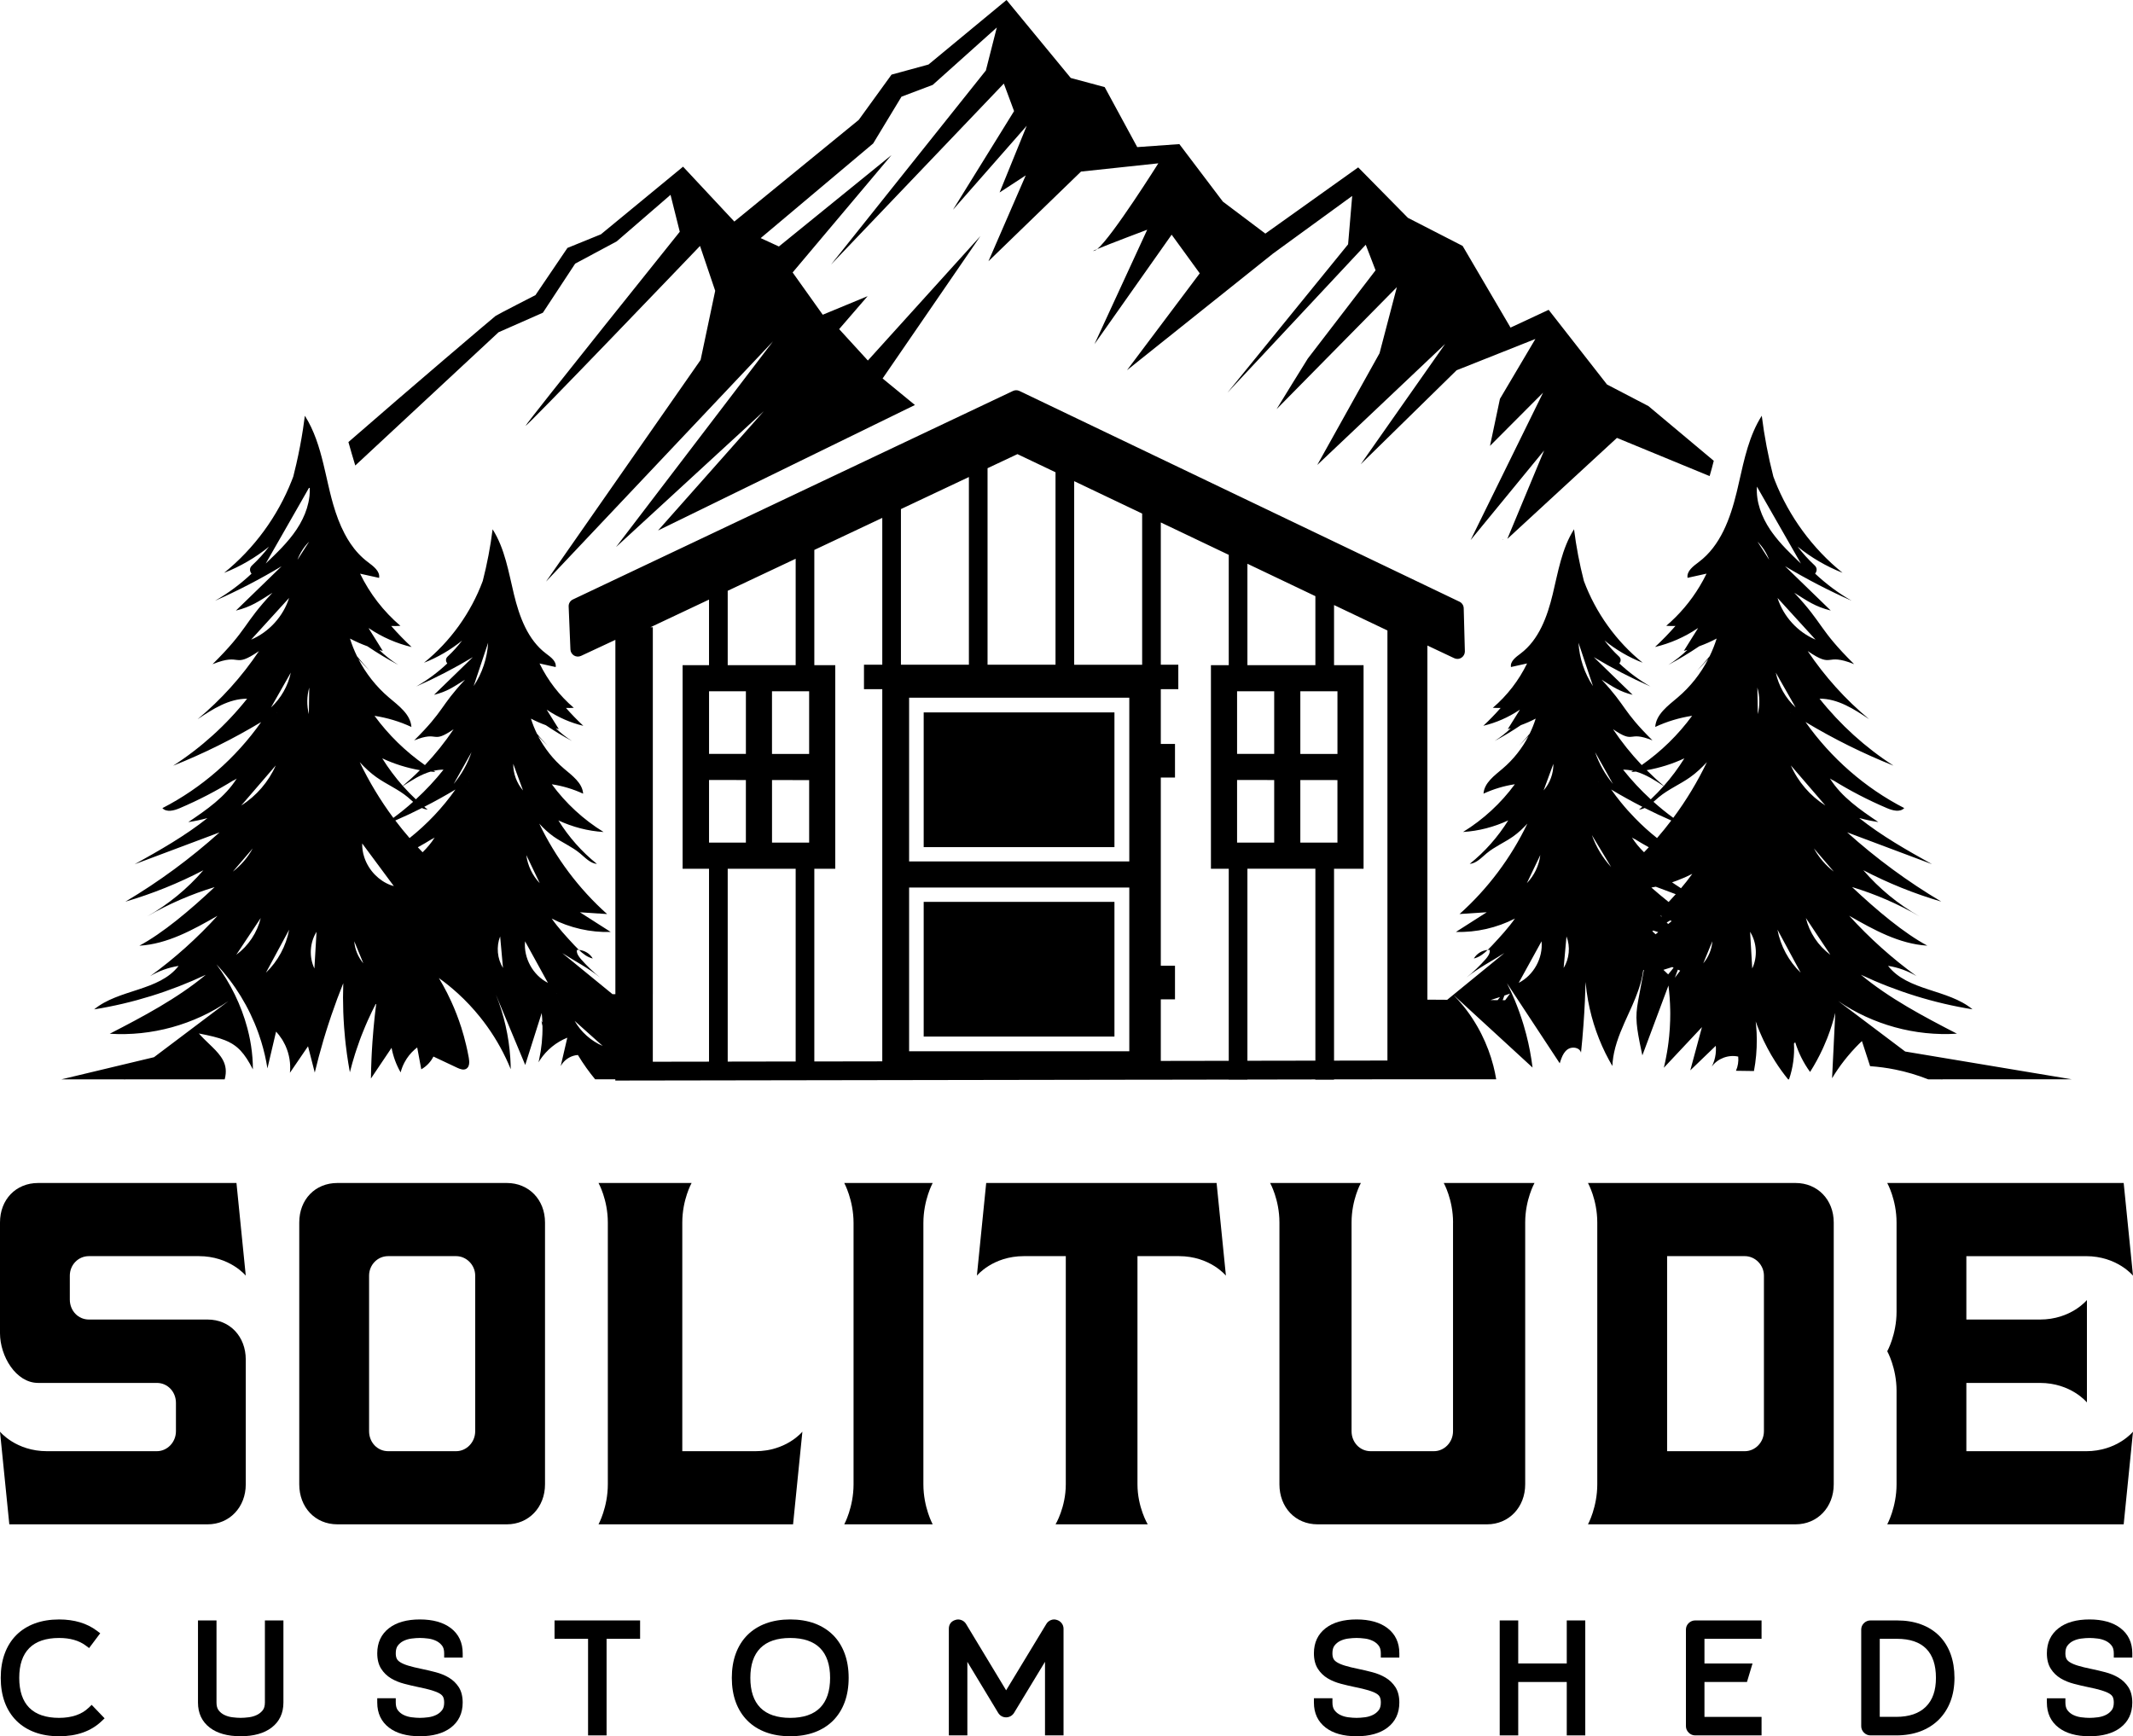
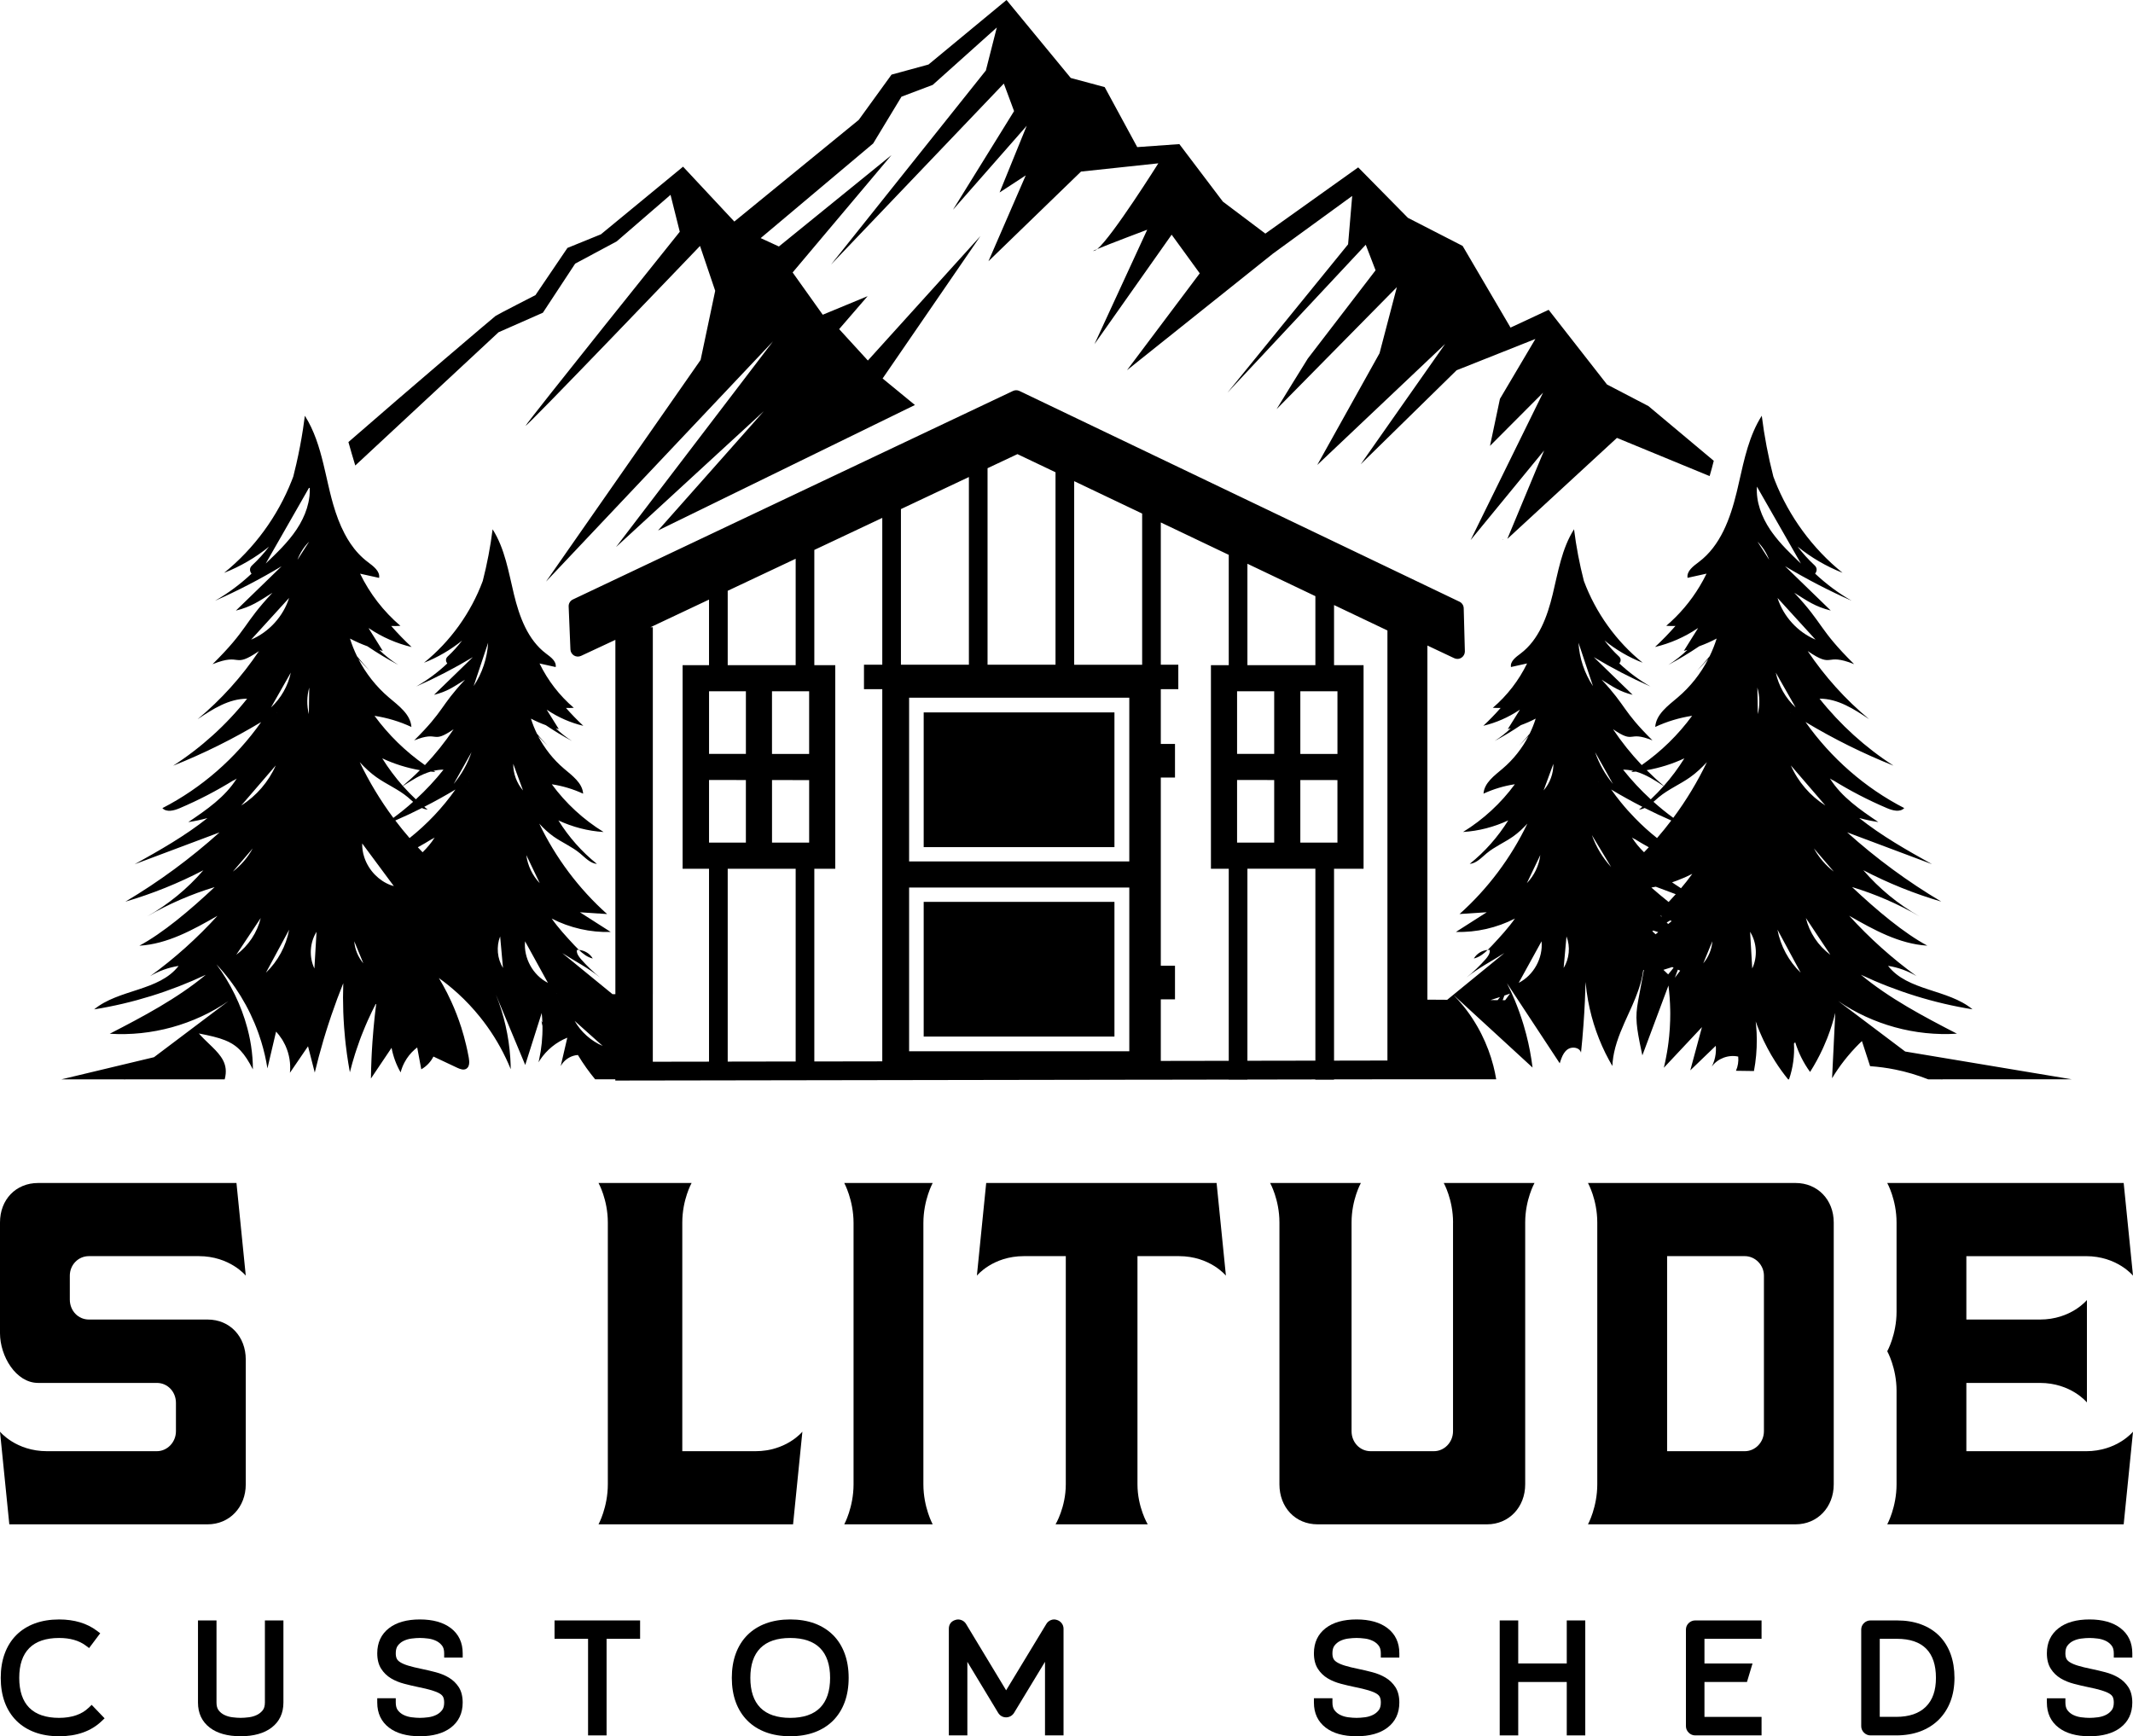
<svg xmlns="http://www.w3.org/2000/svg" id="Layer_1" data-name="Layer 1" viewBox="0 0 1690 1375.85">
  <g>
    <path d="M70.44,995.4h87.03c24.71,0,37.25,15.46,37.25,15.46l-7.37-73.42H30.24c-17.7,0-30.24,13.14-30.24,31.3v87.72c0,18.16,12.54,39.41,30.24,39.41h94.04c8.48,0,15.12,6.95,15.12,15.84v22.41c0,8.89-7.01,15.85-15.12,15.85H37.25c-24.71,0-37.25-15.46-37.25-15.46l7.38,73.42h157.1c17.33,0,30.24-13.53,30.24-31.69v-98.92c0-18.16-12.54-31.68-30.24-31.68h-94.04c-8.48,0-15.12-6.96-15.12-15.84v-18.94c0-8.5,6.64-15.46,15.12-15.46Z" />
-     <path d="M401.58,937.44h-134.24c-17.7,0-30.24,13.14-30.24,31.3v207.5c0,18.16,12.54,31.69,30.24,31.69h134.24c17.33,0,30.24-13.53,30.24-31.69v-207.5c0-18.16-12.91-31.3-30.24-31.3ZM376.51,1134.12c0,8.89-7.01,15.85-15.12,15.85h-53.84c-8.48,0-15.12-6.96-15.12-15.85v-123.26c0-8.5,6.64-15.46,15.12-15.46h53.84c8.11,0,15.12,6.96,15.12,15.46v123.26Z" />
    <path d="M598.49,1149.97h-57.9v-181.23c0-18.16,7.37-31.3,7.37-31.3h-73.75s7.38,13.14,7.38,31.3v207.5c0,18.16-7.38,31.69-7.38,31.69h154.15l7.38-73.42s-12.54,15.46-37.25,15.46Z" />
    <path d="M738.98,937.44h-70.07s7.37,13.52,7.37,31.68v207.12c0,18.16-7.37,31.69-7.37,31.69h70.07s-7.37-13.53-7.37-31.69v-207.12c0-18.16,7.37-31.68,7.37-31.68Z" />
    <path d="M781.38,937.44l-7.38,73.42s12.54-15.46,37.25-15.46h33.19v180.84c0,18.16-8.11,31.69-8.11,31.69h73.02s-8.12-13.53-8.12-31.69v-180.84h32.82c24.71,0,37.25,15.46,37.25,15.46l-7.38-73.42h-182.55Z" />
    <path d="M1151.25,968.74v165.38c0,8.89-7.01,15.85-15.12,15.85h-50.15c-8.48,0-15.12-6.96-15.12-15.85v-165.38c0-18.16,7.38-31.3,7.38-31.3h-71.91s7.38,13.14,7.38,31.3v207.5c0,18.16,12.54,31.69,30.24,31.69h134.24c17.33,0,30.24-13.53,30.24-31.69v-207.5c0-18.16,7.38-31.3,7.38-31.3h-71.91s7.38,13.14,7.38,31.3Z" />
    <path d="M1422.65,937.44h-164.48s7.37,13.14,7.37,31.3v207.5c0,18.16-7.37,31.69-7.37,31.69h164.48c17.33,0,30.24-13.53,30.24-31.69v-207.5c0-18.16-12.91-31.3-30.24-31.3ZM1397.58,1134.12c0,8.89-7.01,15.85-15.12,15.85h-61.59v-154.57h61.59c8.12,0,15.12,6.96,15.12,15.46v123.26Z" />
    <path d="M1652.75,1149.97h-94.78v-54.1h58.27c24.71,0,37.25,15.46,37.25,15.46v-81.15s-12.54,15.46-37.25,15.46h-58.27v-50.23h94.78c24.71,0,37.25,15.46,37.25,15.46l-7.38-73.42h-187.34s7.38,13.14,7.38,31.3v70.71c0,18.16-7.38,31.3-7.38,31.3,0,0,7.38,13.14,7.38,31.3v74.19c0,18.16-7.38,31.69-7.38,31.69h187.34l7.38-73.42s-12.54,15.46-37.25,15.46Z" />
  </g>
  <g>
    <path d="M70.12,1353.36c-2.63,2.56-5.91,4.53-9.76,5.86-3.98,1.37-8.53,2.07-13.52,2.07-10.42,0-18.37-2.69-23.64-8-5.28-5.31-7.96-13.29-7.96-23.71s2.68-18.29,7.96-23.6c5.28-5.31,13.23-8,23.64-8,8.65,0,15.73,2.01,21.04,5.97l2.72,2.03,8.8-11.73-2.71-2.04c-7.85-5.9-17.89-8.9-29.84-8.9-7.13,0-13.6,1.06-19.24,3.14-5.74,2.12-10.67,5.22-14.67,9.22-4.01,4.01-7.12,8.97-9.23,14.74-2.08,5.67-3.13,12.12-3.13,19.18s1.06,13.6,3.14,19.24c2.11,5.73,5.22,10.67,9.23,14.67,4,4.01,8.94,7.11,14.68,9.23,5.64,2.08,12.11,3.13,19.24,3.13,13.97,0,25.25-3.99,33.52-11.85l2.48-2.36-10.25-10.67-2.45,2.39Z" />
    <path d="M209.88,1349.15c0,2.59-.56,4.61-1.65,6.02-1.27,1.63-2.78,2.86-4.61,3.76-1.94.95-4.06,1.58-6.31,1.87-2.47.32-4.71.48-6.66.48s-4.19-.16-6.65-.48c-2.25-.29-4.37-.92-6.31-1.87-1.82-.89-3.31-2.11-4.53-3.73-1.07-1.41-1.62-3.45-1.62-6.05v-65.07h-14.67v65.07c0,8.44,3.14,15.12,9.32,19.86,5.9,4.54,14.14,6.84,24.47,6.84s18.57-2.3,24.51-6.83c6.23-4.74,9.39-11.43,9.39-19.87v-65.07h-14.67v65.07Z" />
    <path d="M357.22,1290.19c-5.95-4.57-14.2-6.89-24.53-6.89s-18.56,2.32-24.48,6.9c-6.18,4.78-9.31,11.48-9.31,19.91,0,4.92,1.05,9.06,3.12,12.29,2.01,3.14,4.66,5.71,7.88,7.62,3.03,1.81,6.53,3.24,10.39,4.25,3.6.95,7.27,1.81,10.95,2.58,4.35.87,8.03,1.75,10.94,2.63,2.7.81,4.84,1.7,6.38,2.66,1.23.77,2.1,1.66,2.56,2.63.53,1.11.8,2.59.8,4.39,0,2.59-.55,4.61-1.65,6.02-1.27,1.63-2.77,2.86-4.61,3.76-1.94.95-4.06,1.58-6.31,1.87-2.47.32-4.71.48-6.66.48s-4.19-.16-6.66-.48c-2.25-.29-4.37-.92-6.31-1.87-1.82-.9-3.3-2.12-4.53-3.73-1.07-1.41-1.62-3.45-1.62-6.05v-3.4h-14.67v3.4c0,8.44,3.14,15.12,9.32,19.86,5.91,4.54,14.14,6.84,24.47,6.84s18.57-2.3,24.51-6.83c6.23-4.74,9.39-11.43,9.39-19.87,0-4.92-1.06-9.05-3.14-12.26-2.01-3.1-4.66-5.63-7.87-7.54-3.03-1.8-6.53-3.23-10.38-4.25-3.65-.96-7.32-1.82-10.92-2.57h-.02c-4.31-.88-7.93-1.76-10.78-2.63-2.67-.81-4.81-1.72-6.38-2.72-1.3-.82-2.21-1.74-2.71-2.76-.55-1.09-.82-2.55-.82-4.33,0-2.6.54-4.64,1.62-6.05,1.22-1.61,2.71-2.84,4.53-3.73,1.94-.95,4.06-1.58,6.31-1.87,2.48-.32,4.72-.48,6.66-.48s4.18.16,6.66.48c2.25.29,4.37.92,6.31,1.87,1.84.91,3.35,2.14,4.61,3.76,1.09,1.4,1.65,3.43,1.65,6.02v3.4h14.68v-3.4c0-8.43-3.15-15.13-9.37-19.91Z" />
    <polygon points="439.37 1298.65 465.93 1298.65 465.93 1375.18 480.6 1375.18 480.6 1298.65 507.16 1298.65 507.16 1284.08 439.37 1284.08 439.37 1298.65" />
    <path d="M660.02,1295.66c-4.01-4.01-8.94-7.11-14.68-9.22-5.64-2.08-12.12-3.14-19.24-3.14s-13.6,1.06-19.24,3.14c-5.74,2.12-10.67,5.22-14.68,9.22-4.01,4.02-7.12,8.98-9.23,14.74-2.08,5.67-3.13,12.13-3.13,19.18s1.06,13.6,3.14,19.24c2.11,5.72,5.22,10.66,9.23,14.67,4,4.01,8.94,7.11,14.68,9.23,5.64,2.08,12.11,3.13,19.24,3.13s13.61-1.06,19.24-3.13c5.73-2.11,10.67-5.22,14.68-9.23,4.01-4.01,7.11-8.95,9.23-14.68,2.08-5.64,3.14-12.12,3.14-19.24s-1.05-13.5-3.13-19.18c-2.11-5.77-5.22-10.72-9.23-14.74ZM657.7,1329.57c0,10.42-2.68,18.4-7.96,23.72-5.27,5.31-13.23,8-23.64,8s-18.37-2.69-23.64-8c-5.28-5.31-7.96-13.29-7.96-23.71s2.68-18.29,7.96-23.6c5.28-5.31,13.23-8,23.64-8s18.37,2.69,23.64,8c5.28,5.32,7.96,13.26,7.96,23.6Z" />
    <path d="M837.36,1283.68c-1.58-.54-3.23-.49-4.78.15-1.5.61-2.72,1.66-3.54,3.02l-31.87,52.59-31.76-52.59c-.84-1.39-2.1-2.44-3.64-3.03-1.58-.62-3.24-.67-4.81-.13-3.29.97-5.18,3.49-5.18,6.95v84.54h14.67v-58.28l24.47,40.51c1.44,2.24,3.66,3.47,6.23,3.47,1.26,0,2.47-.32,3.59-.95,1.09-.62,1.99-1.48,2.7-2.6l24.53-40.47v58.31h14.68v-84.54c0-1.69-.57-3.26-1.63-4.53-.98-1.19-2.22-2-3.67-2.42Z" />
    <path d="M1099.34,1290.19c-5.95-4.57-14.2-6.89-24.53-6.89s-18.57,2.32-24.47,6.9c-6.18,4.78-9.31,11.48-9.31,19.91,0,4.92,1.05,9.06,3.12,12.29,2.01,3.15,4.66,5.71,7.88,7.62,3.03,1.81,6.53,3.24,10.38,4.25,3.59.95,7.27,1.81,10.95,2.58,4.36.87,8.04,1.75,10.95,2.63,2.7.81,4.84,1.7,6.38,2.66,1.25.78,2.09,1.64,2.56,2.63.53,1.11.8,2.59.8,4.39,0,2.59-.55,4.61-1.65,6.02-1.27,1.63-2.78,2.86-4.61,3.76-1.94.95-4.06,1.58-6.31,1.87-2.47.32-4.71.48-6.66.48s-4.19-.16-6.65-.48c-2.25-.29-4.37-.92-6.31-1.87-1.82-.89-3.3-2.11-4.53-3.73-1.07-1.41-1.62-3.45-1.62-6.05v-3.4h-14.68v3.4c0,8.44,3.14,15.12,9.32,19.86,5.9,4.54,14.13,6.84,24.46,6.84s18.58-2.3,24.51-6.83c6.23-4.75,9.39-11.43,9.39-19.87,0-4.93-1.06-9.05-3.14-12.26-2.01-3.09-4.66-5.63-7.87-7.54-3.03-1.8-6.52-3.23-10.38-4.25-3.65-.96-7.32-1.82-10.92-2.57h-.02c-4.32-.88-7.94-1.76-10.78-2.63-2.67-.81-4.81-1.72-6.38-2.72-1.3-.82-2.21-1.74-2.71-2.76-.55-1.09-.82-2.55-.82-4.33,0-2.6.54-4.64,1.62-6.05,1.22-1.61,2.71-2.83,4.53-3.73,1.94-.95,4.06-1.58,6.3-1.87,2.48-.32,4.72-.48,6.66-.48s4.18.16,6.66.48c2.24.29,4.37.92,6.31,1.87,1.84.9,3.35,2.14,4.61,3.76,1.09,1.41,1.65,3.43,1.65,6.02v3.4h14.68v-3.4c0-8.43-3.15-15.13-9.37-19.91Z" />
    <polygon points="1241.36 1318.18 1202.91 1318.18 1202.91 1284.08 1188.24 1284.08 1188.24 1375.18 1202.91 1375.18 1202.91 1332.86 1241.36 1332.86 1241.36 1375.18 1256.03 1375.18 1256.03 1284.08 1241.36 1284.08 1241.36 1318.18" />
    <path d="M1338.01,1286.15c-1.46,1.4-2.23,3.18-2.23,5.16v76.53c0,1.95.75,3.74,2.18,5.17,1.43,1.42,3.21,2.17,5.16,2.17h52.58v-14.68h-45.24v-27.64h33.68l4.4-14.67h-38.08v-19.54h45.24v-14.57h-52.58c-1.91,0-3.67.71-5.11,2.07Z" />
    <path d="M1536.41,1296.22c-3.94-3.94-8.81-6.99-14.46-9.06-5.56-2.04-11.92-3.08-18.9-3.08h-21.05c-1.92,0-3.68.71-5.11,2.07-1.46,1.4-2.23,3.18-2.23,5.16v76.53c0,1.96.75,3.74,2.18,5.16,1.42,1.42,3.21,2.18,5.16,2.18h20.37c6.98,0,13.36-1.06,18.97-3.14,5.68-2.11,10.61-5.21,14.66-9.21,4.04-4,7.18-8.87,9.34-14.48,2.13-5.55,3.21-11.87,3.21-18.78s-1.04-13.32-3.08-18.9c-2.08-5.66-5.13-10.53-9.06-14.46ZM1533.87,1329.57c0,10.1-2.63,17.61-8.05,22.96-5.35,5.28-13.24,7.96-23.44,7.96h-13.03v-61.85h13.71c10.12,0,17.87,2.62,23.03,7.78,5.17,5.17,7.78,12.95,7.78,23.14Z" />
    <path d="M1689.45,1313.5v-3.4c0-8.43-3.15-15.13-9.38-19.91-5.95-4.57-14.2-6.89-24.53-6.89s-18.57,2.32-24.47,6.9c-6.18,4.78-9.31,11.48-9.31,19.91,0,4.92,1.05,9.05,3.12,12.3,2.01,3.14,4.66,5.71,7.88,7.62,3.03,1.81,6.53,3.24,10.38,4.25,3.59.95,7.27,1.81,10.95,2.58,4.36.87,8.05,1.75,10.95,2.63,2.7.81,4.84,1.7,6.38,2.66,1.25.78,2.09,1.64,2.56,2.63.53,1.11.8,2.59.8,4.39,0,2.59-.55,4.61-1.65,6.02-1.27,1.63-2.78,2.86-4.61,3.76-1.94.95-4.06,1.58-6.31,1.87-2.47.32-4.71.48-6.66.48s-4.19-.16-6.65-.48c-2.25-.29-4.37-.92-6.31-1.87-1.82-.89-3.3-2.11-4.53-3.73-1.07-1.41-1.62-3.45-1.62-6.05v-3.4h-14.68v3.4c0,8.44,3.14,15.12,9.32,19.86,5.9,4.54,14.13,6.84,24.46,6.84s18.58-2.3,24.51-6.83c6.23-4.74,9.39-11.43,9.39-19.87,0-4.92-1.06-9.05-3.14-12.26-2.01-3.1-4.66-5.63-7.87-7.54-3.03-1.8-6.52-3.23-10.38-4.25-3.65-.96-7.32-1.82-10.92-2.57h-.02c-4.32-.88-7.94-1.76-10.77-2.63-2.67-.81-4.81-1.72-6.38-2.72-1.3-.82-2.21-1.74-2.71-2.75-.55-1.09-.82-2.55-.82-4.33,0-2.6.54-4.64,1.62-6.05,1.23-1.62,2.71-2.84,4.53-3.73,1.94-.95,4.06-1.58,6.31-1.87,2.48-.32,4.71-.48,6.66-.48s4.18.16,6.66.48c2.24.29,4.37.92,6.31,1.87,1.84.9,3.35,2.14,4.61,3.76,1.09,1.4,1.65,3.43,1.65,6.02v3.4h14.68Z" />
  </g>
  <g>
    <polygon points="1190.94 427.4 1190.81 427.25 1190.47 427.89 1190.94 427.4" />
    <path d="M867.16,198.71c.59-.16,1.34-.62,2.23-1.36-3,1.26-4.2,1.89-2.23,1.36Z" />
    <path d="M395.01,263.29l35.12-15.48,25.58-38.89,32.86-17.6,42.7-36.93,7.32,29.26s-119.52,149.04-122.04,153.57c-2.51,4.53,138.08-142.32,138.08-142.32l12.03,35.53-11.56,54.79-122.51,175.68,179.87-190.41-124.36,162.99,117.06-107.62-83.79,94.52,203.53-99.45-25.6-21.01,77.51-112.86-89.19,98.62-22.76-24.88,22.55-26.11-35.54,14.71-23.86-33.5,78.34-93.02-89.22,72.44-14.43-6.64,89.13-75,22.43-37.07,24.75-9.34,50.77-45.49-8.66,34.07-122.67,153.77,136.9-143.4,8.11,21.82-48.44,78.22,58.46-66.58-21.49,52.84,20.72-13.55-29.56,68.06,73.35-71.07,61.25-6.53s-36.47,58.08-48.38,67.93c9.93-4.18,39.58-15.33,39.58-15.33l-41.8,90.69,61.16-86.75,22.26,30.63-57.66,76.77,115.7-92.43,62.75-45.68-3.25,38.34-95.56,117.55,109.54-117.21,7.79,20.25s-53.05,69.14-53.71,69.97c-.63.81-24,38.89-24.74,40.09l95.32-96.72-13.72,52.38-49.37,88.55,101.35-95.91-66.87,95.3,75.95-74.46,62.41-24.79-28.08,47.46-7.88,37.28,42.05-42.18-57.4,116.79,58.22-70.98-29.14,70.06,86.84-80.03,73.43,30.26c1.24-4.14,2.33-8.21,3.29-12.11l-51.77-43.37-32.82-17.1-46.23-59.17-30.2,14.08-37.96-64.73-43.36-22.25-39.38-39.98-73.56,52.47-33.66-25.34-34.48-45.57-33.37,2.38-25.79-47.56-26.88-7.23L797.48,0l-61.82,51.13-29.29,8.01-25.98,35.87-98.58,80.55-40.61-43.48-65.08,53.6-26.53,10.79-25.35,37.41s-29.62,15.13-31.59,16.47c-1.27.88-69.71,59.06-116.59,99.96,1.69,6.04,3.52,12.35,5.43,18.57l113.54-105.6Z" />
    <polygon points="836.3 564.54 782.46 564.54 767.67 564.54 731.85 564.54 731.85 564.54 731.85 564.54 731.85 671.29 852.98 671.29 882.99 671.29 882.99 671.28 882.99 564.54 882.99 564.54 851.09 564.54 836.3 564.54" />
    <polygon points="836.3 714.67 824.96 714.67 816.52 714.67 802.94 714.67 791.28 714.67 782.46 714.67 770.24 714.67 767.67 714.67 755.88 714.67 731.85 714.67 731.85 714.67 731.85 714.67 731.85 821.41 882.99 821.41 882.99 821.41 882.99 790.48 882.99 714.67 882.99 714.67 851.09 714.67 836.3 714.67" />
    <path d="M469.65,759.56c-2.24-3.88-6.51-6.47-10.96-6.8,3.19,3.08,6.71,5.78,10.96,6.8Z" />
    <path d="M1538.72,855.27h102.71l-131.92-22.01h-.01s-.01-.01-.01-.01c-17.7-13.35-35.39-26.67-53.08-40.01,27.32,18.75,61.01,28.01,94.08,25.88-26.32-13.57-53.51-27.92-76.1-46.71,28.02,13.17,57.88,22.5,88.46,27.41-19.59-16.19-51.39-14.34-66.92-34.45,7.94,1.23,15.64,4.01,22.55,8.11-19.36-14.04-37.27-30.11-53.34-47.8,19.37,11.05,39.64,22.38,61.9,23.68-18.32-9.8-39.68-27.64-59.65-46.44,18.63,5.66,36.62,13.45,53.46,23.24-16.79-9.52-31.93-21.95-44.52-36.58,19.72,10.28,40.44,18.63,61.77,24.88-26.58-15.79-51.6-34.22-74.58-54.88,22.41,8.39,44.81,16.81,67.22,25.21-19.76-11-40.02-22.47-57.65-36.55,4.98,1.34,10.03,2.42,15.14,3.17-14.38-9.7-29.18-19.84-38.36-34.52l2.67,1.69c-.18-.18-.37-.37-.55-.54,13.76,8.53,28.18,16.03,43.08,22.35,4.48,1.93,10.32,3.48,13.7-.04-31.08-15.96-58.1-39.67-78.25-68.21,22.28,13.38,45.61,24.97,69.75,34.59-22.25-14.34-42.14-32.35-58.63-53.08,14.38-.1,27.3,8.21,39.26,16.23-18.69-15.53-35.12-33.77-48.65-53.97,21.19,14.46,13,.83,36.79,10.38-28.48-28.19-23.79-31.35-47.45-56.6,10.96,6.84,16.43,10.93,28.95,14.13-12.07-11.72-24.15-23.43-36.24-35.15,17,10.19,34.62,19.34,52.76,27.36-10.45-5.98-20.15-13.25-28.93-21.48,1.49-1.82,1.86-4.45-.35-6.51-4.96-4.61-9.45-9.57-13.49-14.88,10.73,8.66,22.75,15.7,35.58,20.73-23.83-19.21-42.46-44.72-53.67-73.19v-.05c-.39-1.02-.77-2.02-1.15-3.02-4.07-15.86-7.15-31.97-9.18-48.19-9.98,15.71-13.84,34.27-17.99,52.51h0c-.34,1.51-.68,3.01-1.03,4.5h0s0,0,0,0c-.29,1.2-.58,2.42-.86,3.64-5.04,20.78-12.86,42.42-29.98,55.25-4.33,3.27-9.81,7.2-8.93,12.56,5.02-1.11,10.03-2.23,15.05-3.33-1.68,3.44-3.51,6.85-5.51,10.14-7.05,11.73-16.02,22.33-26.44,31.21,2.44.17,4.87.18,7.31.1-5.11,5.84-10.52,11.41-16.19,16.68,11.89-2.82,23.26-7.78,33.41-14.58.22-.16.47-.29.73-.42-3.77,6.02-7.53,12.05-11.3,18.09.94-.24,1.86-.51,2.79-.75-4.58,4.44-9.63,8.42-15.03,11.81,8.39-4.49,16.54-9.42,24.42-14.73,4.74-1.73,9.38-3.76,13.83-6.13-1.51,4.82-3.38,9.53-5.59,14.06-3.14,3.85-6.44,7.61-9.87,11.2,2.99-2.93,6.01-5.97,8.85-9.15-5.98,11.62-14.22,22.08-24.19,30.53-7.7,6.55-17.19,13.32-17.88,23.42,9.26-4.32,19.13-7.28,29.23-8.83-11.05,15.1-24.62,28.35-39.95,39.04-8.36-8.8-15.96-18.32-22.72-28.4,17.99,12.27,11.05.72,31.26,8.83-24.2-23.96-20.22-26.62-40.32-48.11,9.31,5.81,13.96,9.32,24.61,12.02-10.27-9.97-20.52-19.91-30.79-29.87,14.44,8.67,29.43,16.45,44.83,23.24-8.88-5.08-17.13-11.24-24.58-18.26,1.27-1.53,1.58-3.76-.3-5.5-4.22-3.93-8.03-8.16-11.46-12.66,9.11,7.36,19.33,13.36,30.24,17.61-20.97-16.89-37.19-39.57-46.58-64.8-3.46-13.48-6.08-27.15-7.8-40.95-9.74,15.35-12.62,33.88-16.91,51.54-4.28,17.67-10.92,36.05-25.46,46.96-3.69,2.76-8.34,6.09-7.6,10.66,4.26-.94,8.53-1.89,12.78-2.84-6.5,13.42-15.81,25.48-27.15,35.15,2.07.12,4.14.17,6.22.09-4.35,4.94-8.94,9.68-13.76,14.17,10.1-2.4,19.76-6.63,28.39-12.39.18-.13.39-.25.62-.37-3.2,5.13-6.4,10.24-9.6,15.37.8-.18,1.57-.42,2.37-.64-3.9,3.77-8.18,7.16-12.77,10.04,7.12-3.81,14.05-8,20.74-12.52,4.02-1.47,7.96-3.18,11.75-5.19-1.27,4.1-2.87,8.08-4.75,11.93-2.67,3.27-5.46,6.46-8.38,9.52,2.53-2.5,5.11-5.08,7.53-7.78-5.09,9.86-12.1,18.75-20.56,25.94-6.55,5.57-14.61,11.31-15.19,19.87,7.87-3.64,16.25-6.17,24.84-7.46-11.08,15.1-25.09,28.01-41.04,37.82,12.38-.75,24.57-3.94,35.8-9.18-8.17,13.1-18.5,24.86-30.55,34.48,5.36-.47,9.3-4.95,13.42-8.38,6.39-5.32,14.22-8.58,21.01-13.37,4.15-2.95,7.84-6.43,11.29-10.19-12.99,27.09-31.34,51.64-53.76,71.66,7.18-.47,14.37-.94,21.56-1.41-8.15,5.21-16.29,10.41-24.44,15.61,16.16.47,32.41-3.23,46.79-10.63-5.28,7.5-11.64,14.39-17.91,21.11-1.19,1.27-2.41,2.54-3.68,3.77.54-.03,1.06-.07,1.6-.03.43,2.74-1.44,5.26-3.26,7.37-4.61,5.25-9.66,10.1-15.09,14.5,9.11-7.48,20-12.96,29.94-19.36-.89.76-1.79,1.49-2.7,2.24-14.18,11.6-28.39,23.19-42.57,34.79l-15.71-.1v-280.63l21.25,10.03c.8.37,1.66.58,2.53.58,1.1,0,2.2-.31,3.17-.93,1.7-1.09,2.75-2.97,2.75-5l-.91-34.07c0-2.3-1.34-4.41-3.43-5.38l-348.65-166.98c-1.6-.75-3.43-.73-5.03.01l-348.68,165.23c-2.15,1-3.48,3.2-3.38,5.57l1.4,34.04c.08,1.98,1.14,3.78,2.83,4.81,1.69,1.02,3.78,1.13,5.58.29l27.21-12.7v280.76h-2.3c-12.36-10.12-24.71-20.22-37.07-30.3-.9-.75-1.79-1.48-2.7-2.24,9.95,6.39,20.82,11.88,29.95,19.36-5.43-4.4-10.49-9.25-15.09-14.5-1.83-2.11-3.71-4.64-3.27-7.37.54-.04,1.07,0,1.6.03-1.27-1.23-2.49-2.5-3.68-3.77-6.26-6.72-12.62-13.61-17.9-21.11,14.37,7.4,30.63,11.11,46.78,10.63-8.15-5.2-16.28-10.4-24.42-15.61,7.18.47,14.37.94,21.54,1.41-22.41-20.02-40.77-44.56-53.76-71.66,3.46,3.76,7.15,7.24,11.29,10.19,6.78,4.79,14.63,8.05,21.01,13.37,4.14,3.43,8.07,7.91,13.42,8.38-12.05-9.63-22.38-21.39-30.55-34.48,11.24,5.24,23.43,8.43,35.8,9.18-15.94-9.81-29.96-22.72-41.03-37.82,8.58,1.3,16.97,3.82,24.84,7.46-.59-8.55-8.66-14.3-15.2-19.87-8.46-7.19-15.47-16.08-20.55-25.94,2.41,2.7,4.99,5.28,7.53,7.78-2.92-3.06-5.72-6.25-8.39-9.52-1.89-3.85-3.48-7.83-4.75-11.93,3.78,2,7.73,3.72,11.76,5.19,6.69,4.52,13.61,8.71,20.74,12.52-4.6-2.88-8.88-6.27-12.77-10.04.79.22,1.57.46,2.36.64-3.2-5.13-6.39-10.24-9.6-15.37.22.12.43.24.63.37,8.62,5.76,18.28,9.99,28.38,12.39-4.82-4.49-9.4-9.23-13.75-14.17,2.07.08,4.14.03,6.21-.09-11.34-9.66-20.65-21.73-27.15-35.15,4.27.96,8.53,1.9,12.79,2.84.73-4.57-3.92-7.9-7.6-10.66-14.54-10.91-21.19-29.29-25.47-46.96-4.28-17.67-7.16-36.2-16.91-51.54-1.72,13.8-4.33,27.47-7.8,40.95-9.38,25.22-25.62,47.9-46.58,64.8,10.92-4.26,21.14-10.25,30.24-17.61-3.43,4.5-7.24,8.73-11.46,12.66-1.87,1.74-1.56,3.97-.3,5.5-7.45,7.02-15.7,13.17-24.58,18.26,15.41-6.8,30.39-14.58,44.83-23.24-10.25,9.97-20.52,19.91-30.77,29.87,10.63-2.7,15.28-6.21,24.59-12.02-20.1,21.49-16.11,24.15-40.31,48.11,20.21-8.11,13.25,3.44,31.25-8.83-6.76,10.08-14.37,19.6-22.72,28.4-15.32-10.69-28.89-23.94-39.95-39.04,10.1,1.55,19.97,4.5,29.24,8.83-.69-10.1-10.19-16.87-17.89-23.42-9.95-8.45-18.2-18.91-24.19-30.53,2.84,3.18,5.88,6.22,8.87,9.15-3.44-3.59-6.73-7.35-9.87-11.2-2.21-4.53-4.1-9.25-5.6-14.06,4.47,2.37,9.1,4.4,13.84,6.13,7.87,5.32,16.02,10.24,24.41,14.73-5.41-3.39-10.45-7.37-15.02-11.81.93.24,1.85.51,2.78.75-3.77-6.04-7.53-12.06-11.3-18.09.26.13.51.26.73.42,10.15,6.8,21.53,11.76,33.41,14.58-5.67-5.28-11.08-10.84-16.19-16.68,2.44.08,4.87.07,7.31-.1-13.34-11.38-24.31-25.55-31.95-41.34,5.03,1.1,10.04,2.21,15.06,3.33.86-5.36-4.61-9.28-8.94-12.56-5.43-4.09-9.94-9.04-13.7-14.59h0s0,0,0,0c-1.73-2.54-3.3-5.2-4.74-7.96-3.77-7.19-6.63-15-8.93-22.91-.95-3.26-1.81-6.54-2.6-9.8-.58-2.34-1.11-4.7-1.66-7.07-1.17-5.09-2.29-10.21-3.54-15.3-3.27-13.46-7.32-26.66-14.71-38.29-.44,3.54-.94,7.07-1.48,10.6-1.41,9.18-3.16,18.32-5.23,27.39-.78,3.41-1.6,6.82-2.47,10.21-.2.53-.41,1.06-.61,1.59-.21.55-.41,1.09-.63,1.64-11.2,28.39-29.81,53.86-53.57,73.05,12.85-5.03,24.87-12.07,35.58-20.73-4.03,5.3-8.53,10.27-13.49,14.88-2.21,2.06-1.83,4.69-.35,6.51-8.76,8.22-18.48,15.49-28.93,21.48,18.14-8.01,35.76-17.17,52.76-27.36-12.07,11.72-24.15,23.43-36.22,35.15,12.52-3.2,17.98-7.29,28.94-14.13-23.65,25.25-18.96,28.4-47.45,56.6,23.78-9.56,15.61,4.07,36.79-10.38-13.53,20.19-29.96,38.44-48.64,53.97,11.94-8.01,24.87-16.33,39.25-16.23-16.49,20.73-36.38,38.74-58.63,53.08,24.14-9.61,47.48-21.2,69.76-34.59-20.14,28.55-47.17,52.25-78.26,68.21,3.38,3.52,9.22,1.96,13.7.04,14.92-6.33,29.32-13.83,43.08-22.35-.18.17-.35.35-.55.54.89-.56,1.78-1.13,2.67-1.69-9.18,14.68-23.98,24.82-38.36,34.52,5.11-.75,10.16-1.83,15.14-3.17-17.61,14.08-37.89,25.55-57.63,36.55,22.41-8.39,44.8-16.81,67.21-25.21-22.97,20.66-48,39.09-74.58,54.88,21.33-6.25,42.06-14.6,61.78-24.88-12.61,14.63-27.75,27.06-44.54,36.58,16.84-9.8,34.82-17.59,53.47-23.24-19.98,18.79-41.34,36.64-59.65,46.44,22.26-1.3,42.52-12.62,61.89-23.68-16.07,17.69-33.97,33.76-53.33,47.8,6.9-4.1,14.6-6.88,22.54-8.11-15.52,20.11-47.31,18.27-66.91,34.45,30.58-4.91,60.42-14.23,88.46-27.41-22.6,18.79-49.79,33.15-76.1,46.71,33.05,2.13,66.75-7.12,94.07-25.88-19.65,14.82-39.32,29.63-58.97,44.45h-.01s-.01.02-.01.02l-73.44,17.57h50.13c-.13.1-.27.19-.4.29.26-.1.51-.19.77-.29h78.93c1.65-6.12.88-10.93-1.32-15.16,0,0,0,0,0,0,0,0,0,0,0,0-.51-.99-1.11-1.94-1.76-2.87-2.41-3.48-5.69-6.66-9.19-10.01h0c-2.71-2.59-5.54-5.31-8.19-8.34,8.71,1.7,15.31,3.2,20.68,5.36,1.99.77,3.81,1.68,5.5,2.7.34.17.67.38.98.62,1.09.7,2.12,1.46,3.12,2.3.98.83,1.92,1.73,2.84,2.71,3.35,3.6,6.39,8.32,9.68,14.77.01-6.22-.48-12.45-1.44-18.66-.46-3-1.02-6-1.7-8.97h0c-.31-1.45-.67-2.88-1.05-4.29,0,0,0,0,0,0,0,0,0,0,0,0-.03-.14-.07-.27-.1-.4-.04-.15-.07-.29-.11-.45-4.85-18.24-13.46-35.65-24.49-50.47,14.55,15.43,25.82,33.92,33.04,53.85,0,0,0,0,0,0h0c.24.67.47,1.33.7,2,.62,1.77,1.21,3.54,1.75,5.33,0,0,0,0,0,0,2.15,6.97,3.8,14.07,4.92,21.27,1.98-8.43,3.97-16.88,5.95-25.31.15-.62.29-1.23.43-1.85.15-.65.3-1.29.46-1.94.28.29.54.59.81.89.26.29.51.59.76.88.26.31.52.62.78.95,0,0,0,0,0,0,.82,1.06,1.61,2.16,2.33,3.29.29.46.58.93.84,1.4.54.91,1.03,1.86,1.49,2.81.19.39.38.78.56,1.17,0,0,0,0,0,0,2.94,6.61,4.19,14,3.43,21.2,4.77-6.99,9.55-14,14.33-20.99,1.78,6.94,3.56,13.88,5.34,20.82,2.03-8.45,4.27-16.84,6.73-25.17v-.03c.22-.77.46-1.53.69-2.3h0c.25-.86.52-1.73.79-2.59.25-.83.5-1.66.76-2.48.27-.85.54-1.7.81-2.55.27-.85.54-1.7.81-2.55.88-2.75,1.78-5.46,2.71-8.17h.01c2.87-8.39,5.96-16.72,9.27-24.96-.26,7.57-.26,15.16.01,22.72,0,0,0,0,0,0h0c.04,1.23.11,2.45.16,3.67.03.73.05,1.45.1,2.18.04.9.12,1.8.17,2.71.07,1.24.14,2.48.23,3.71.21,2.89.46,5.79.75,8.67.16,1.64.34,3.29.52,4.92.13,1.12.29,2.25.43,3.37.19,1.48.37,2.97.57,4.46h0c.67,4.74,1.43,9.46,2.3,14.16,1.23-4.95,2.62-9.86,4.16-14.73,0,0,0,0,0,0h.01c.34-1.08.7-2.14,1.05-3.21.85-2.57,1.72-5.13,2.67-7.68.39-1.06.8-2.12,1.2-3.18.47-1.21.96-2.42,1.45-3.62,1.16-2.89,2.36-5.77,3.64-8.62,1.05-2.32,2.12-4.62,3.22-6.91.33-.68.68-1.36,1.01-2.04.34-.68.67-1.36,1.02-2.04.33-.67.67-1.32,1.02-1.98h0s0,0,0,0h0s0,0,0,0l.22-.05.21-.05c-.07.4-.12.79-.16,1.2-.12.95-.23,1.9-.35,2.85-.12.95-.24,1.9-.35,2.85-.17,1.44-.33,2.89-.48,4.33-.3,2.82-.58,5.6-.82,8.42-.15,1.64-.26,3.27-.39,4.91-.15,1.84-.31,3.68-.44,5.52-.09,1.28-.16,2.55-.24,3.83-.07,1.07-.14,2.13-.2,3.19h0s0,0,0,0c-.04.73-.08,1.46-.12,2.19,0,0,0,0,0,0-.05.91-.09,1.81-.13,2.71-.03.59-.06,1.18-.08,1.78-.22,5.09-.37,10.19-.43,15.3,3.48-5.2,6.98-10.38,10.46-15.56,0,0,0,0,0,0,1.96-2.93,3.93-5.87,5.89-8.77.64,3.38,1.56,6.74,2.75,9.98,0,0,0,0,0,0,1.2,3.28,2.7,6.46,4.44,9.5.71-2.8,1.77-5.51,3.14-8.05,2-3.77,4.69-7.18,7.9-10.01.33-.3.69-.57,1.03-.85.35-.29.7-.58,1.06-.86.13.68.26,1.39.39,2.1.67,3.63,1.35,7.27,2.02,10.9h.01c.26,1.44.52,2.89.8,4.33,2.18-1.24,4.17-2.84,5.87-4.69,0,0,0,0,0,0,1.49-1.62,2.76-3.46,3.76-5.43,4.06,1.9,8.12,3.82,12.18,5.74,0,0,0,0,0,0,2.18,1.03,4.38,2.07,6.58,3.1,2.28,1.07,5.02,2.15,7.2.89,2.74-1.57,2.63-5.49,2.08-8.59-.08-.47-.17-.94-.26-1.41,0,0,0,0,0,0,0,0,0,0,0,0-.53-2.93-1.16-5.84-1.85-8.74-1.11-4.73-2.39-9.42-3.87-14.06.05.01.09.04.14.06,0,0,0,0-.01-.01,0,0,0,0,.01,0-.03-.03-.06-.06-.09-.09-.03-.03-.05-.06-.09-.09h-.01c-2.2-6.9-4.81-13.66-7.82-20.26-1.05-2.32-2.15-4.61-3.3-6.88-2.04-4.02-4.23-8-6.57-11.86,5.16,3.67,10.08,7.67,14.77,11.93.1.09.21.18.3.26,6.31,5.76,12.18,12.02,17.52,18.67,8.04,10,14.93,20.94,20.44,32.54h.01c1.38,2.89,2.68,5.84,3.89,8.83-.04-3-.14-6.01-.35-9.01-1.14-17.14-5-34.11-11.42-50.09,6.99,16.75,13.97,33.49,20.95,50.23.77,1.82,1.53,3.67,2.3,5.51.55-1.75,1.11-3.5,1.66-5.26,3.8-11.97,7.6-23.95,11.39-35.91.27,2.54.46,5.06.55,7.61l-.38-.67-.38-.69s0,0,0,0h0c.13.95.33,1.89.55,2.82.09.37.17.74.27,1.1.17,8.97-.73,17.99-2.66,26.78-.16.71-.31,1.43-.48,2.12.41-.68.84-1.35,1.28-2.03,5.2-7.8,12.82-14.03,21.54-17.5-1.57,6.8-3.16,13.61-4.74,20.42-.16.68-.31,1.39-.47,2.06.35-.65.76-1.31,1.22-1.91,2.87-3.93,7.52-6.55,12.39-6.85,2.12,3.52,4.37,6.98,6.77,10.31,2.19,3.08,4.49,6.06,6.91,8.97h15.95v.97l417.37-.67v.02h14.78v-.03l53.84-.09v.12h14.78v-.14l53.85-.09v.23h14.78v-.27l33.24-.05h95.31c-.59-3.63-1.35-7.23-2.27-10.79-2.23-8.6-5.38-17-9.38-24.95,0,0,0,0,0,0,0,0,0,0,0,0-.18-.38-.39-.75-.58-1.13-.18-.35-.35-.71-.54-1.06-1.27-2.41-2.62-4.79-4.06-7.12-2.76-4.53-5.84-8.88-9.17-13.02h-.01c-1.32-1.65-2.71-3.27-4.12-4.85-1.23-1.38-2.49-2.7-3.77-4.01,1.45,1.32,2.91,2.66,4.36,4.01.86.8,1.73,1.59,2.6,2.38.83.76,1.66,1.51,2.48,2.28,3.75,3.44,7.48,6.88,11.22,10.32,0,0,0,0,0,0,0,0,0,0,0,0,.95.86,1.9,1.73,2.85,2.61.97.89,1.94,1.78,2.92,2.68.35.33.71.64,1.06.97,4.85,4.46,9.69,8.91,14.54,13.36,4.74,4.36,9.48,8.72,14.22,13.07,0,0,0,0,0,0,2.15,1.98,4.3,3.95,6.45,5.93-.27-2.24-.59-4.47-.94-6.68h0s0,0,0,0c-.68-4.38-1.51-8.73-2.48-13.05-.99-4.4-2.12-8.77-3.41-13.09-.07-.28-.16-.56-.25-.84-.08-.27-.16-.54-.24-.83-1.94-6.38-4.19-12.64-6.74-18.81-1.9-4.6-3.98-9.11-6.22-13.57,2.99,4.52,5.97,9.06,8.96,13.61,5.16,7.82,10.31,15.65,15.47,23.48,4.85,7.36,9.69,14.73,14.55,22.09.94,1.44,1.9,2.88,2.84,4.32.42-1.35.85-2.75,1.4-4.1.52-1.36,1.14-2.67,1.92-3.86.78-1.18,1.71-2.23,2.88-3.06,2.76-1.99,7.15-1.85,9.39.34.59.58,1.04,1.3,1.27,2.17.75-7.13,1.38-14.28,1.9-21.43.48-6.53.88-13.06,1.18-19.59.22-4.99.41-9.95.52-14.93.43,5.02,1.11,9.99,2.02,14.93,3.03,16.44,8.62,32.41,16.62,47.07,0,.01.01.01.01.01.82,1.56,1.69,3.06,2.58,4.57.05-1.15.13-2.3.25-3.44.24-2.41.62-4.79,1.11-7.15.6-2.84,1.36-5.63,2.24-8.38h.01c1.65-5.17,3.73-10.21,5.95-15.23,1.96-4.44,4.05-8.88,6.02-13.32.05-.13.1-.26.17-.38,3.42-7.78,6.48-15.69,8.09-24.04.25-1.38.47-2.74.65-4.13.14.01.29.01.45.01-.24,1.4-.47,2.74-.71,4.02-1.64,9.3-3,15.69-3.9,20.93-.26,1.49-.5,2.9-.67,4.26h0c-.4,2.95-.61,5.66-.58,8.56.01,1.46.09,2.98.23,4.6.46,5.43,1.64,12.02,3.75,21.92.22,1.07.47,2.2.72,3.37.45-1.2.9-2.42,1.35-3.63h.01c1.62-4.35,3.25-8.71,4.87-13.06.02-.06.05-.13.07-.19.02-.06.05-.13.07-.19,2.3-6.17,4.6-12.34,6.9-18.48.41-1.11.82-2.2,1.23-3.29.08-.2.14-.42.22-.6,1.98-5.3,3.97-10.61,5.95-15.91.81,6.38,1.27,12.76,1.39,19.17.03.69.03,1.4.03,2.1h0c.01.36.01.7.01,1.05,0,1.7-.03,3.41-.07,5.11-.11,4.27-.38,8.53-.8,12.78-.17,1.67-.34,3.34-.56,5.01,0,.08-.01.14-.03.21-.07.59-.16,1.19-.24,1.78-.07.47-.12.94-.19,1.41-.4,2.79-.89,5.57-1.43,8.34-.22,1.12-.42,2.25-.66,3.36,0,0,0,0,0,0,0,0,0,0,0,0-.33,1.62-.69,3.22-1.09,4.83,1.77-1.89,3.54-3.77,5.3-5.66,1.58-1.68,3.15-3.36,4.73-5.04,1.58-1.68,3.16-3.36,4.73-5.04,0,0,0,0,0,0,0,0,0,0,0,0,.06-.05.11-.11.17-.17,0,0,0,0,0,0,.54-.58,1.09-1.17,1.63-1.75.54-.58,1.09-1.16,1.63-1.74h.01c1.44-1.54,2.88-3.07,4.32-4.61,1.44-1.54,2.88-3.08,4.33-4.61.55-.59,1.1-1.18,1.65-1.77.56-.6,1.13-1.2,1.69-1.8-.43,1.59-.85,3.18-1.28,4.74-.29,1.06-.57,2.12-.86,3.19-.29,1.09-.59,2.17-.88,3.26-.69,2.58-1.4,5.16-2.08,7.73-.2.69-.38,1.37-.56,2.05,0,0,0,0,0,0-.2.72-.39,1.44-.58,2.16-.19.72-.39,1.44-.58,2.15-.81,3-1.61,5.98-2.42,8.98,2.75-2.65,5.5-5.3,8.26-7.96.26-.25.52-.51.78-.76.27-.26.53-.51.8-.77,0,0,0,0,0,0,0,0,0,0,0,0,1.41-1.36,2.83-2.72,4.25-4.09h0s0,0,.01,0c2.03-1.96,4.06-3.92,6.09-5.87.05.54.09,1.09.11,1.63.06,1.64,0,3.28-.22,4.91-.43,3.46-1.47,6.82-3.06,9.93,4.64-6.42,13.24-9.66,20.95-7.92.39,3.81-.24,7.73-1.78,11.24,4.75.07,9.49.13,14.25.2,1.57-8.3,2.32-16.77,2.24-25.22h0c0-1.66-.05-3.31-.12-4.96-.08-1.65-.18-3.31-.32-4.95-.12-1.39-.26-2.8-.42-4.19.51,1.48,1.06,2.96,1.62,4.41h.01c1,2.61,2.1,5.16,3.25,7.7.45,1,.89,2,1.36,2.98.98,2.07,2.02,4.11,3.1,6.13,1.86,3.54,3.88,7.01,6.04,10.38,3.14,4.96,6.59,9.74,10.29,14.3h.75c3.13-9.09,4.44-18.79,3.9-28.39.34-.31.67-.65.98-1,2.61,8.42,6.6,16.41,11.79,23.55,3.69-5.83,7.01-11.9,9.9-18.16.36-.77.7-1.56,1.04-2.33.88-1.98,1.73-3.97,2.53-5.99h.1s0,0,0,0h0s-.03-.03-.04-.04c-.01-.02-.02-.03-.04-.04.2-.47.38-.94.56-1.42h0s0,0,0,0c2.36-6.15,4.33-12.47,5.92-18.88-.35,7.1-.69,14.2-1.05,21.28-.02.5-.05.98-.07,1.47-.02.32-.03.64-.05.96-.01.25-.02.5-.03.75s-.03.5-.03.74h0c-.06,1.3-.13,2.58-.19,3.87-.07,1.31-.13,2.63-.2,3.94-.3,6.27-.62,12.55-.92,18.82,2.91-4.85,6.1-9.52,9.59-13.97.8-1.03,1.61-2.04,2.44-3.04,2.1-2.55,4.29-5.02,6.57-7.42.9-.94,1.8-1.87,2.72-2.79h0s0,0,0,0c.76-.76,1.53-1.51,2.32-2.25.3.92.6,1.86.92,2.8.93,2.89,1.88,5.77,2.82,8.66.92,2.82,1.83,5.63,2.75,8.45,6.61.45,13.19,1.32,19.67,2.63h.03c9.02,1.81,17.88,4.44,26.43,7.83h10.44c.26.1.51.19.77.29-.13-.1-.27-.19-.4-.29ZM1059.68,597.46h-17.48s-11.93-.01-11.93-.01v-49.67h29.41v49.68ZM1042.19,667.7h0s-11.93,0-11.93,0v-49.57h5.97s5.96.02,5.96.02h14.78s2.7.01,2.7.01v49.54h-2.7s-14.78,0-14.78,0ZM894.76,790.56v42.48h-174.46v-129.72h174.46v87.24ZM767.67,526.76h-53.85v-123.34l53.85-25.41v148.75ZM894.76,682.61h-174.46v-129.72h47.37s14.78,0,14.78,0h0s53.85,0,53.85,0h0s14.78,0,14.78,0h0s43.67,0,43.67,0v129.72ZM836.3,526.76h-53.85v-155.74l23.69-11.16,30.16,14.37v152.53ZM561.78,667.7v-49.6h14.78s14.41.02,14.41.02v49.59h-14.41s-14.78,0-14.78,0ZM611.66,618.14h9.38s9.38.02,9.38.02h7.39s3.29.01,3.29.01v49.53h-10.67s-18.75,0-18.75,0v-49.57ZM641.09,597.46h-29.43v-49.68h29.43v49.68ZM576.57,468.16l53.85-25.39v84.31h-53.85v-58.92ZM576.57,547.78h14.41v49.63h-14.41s-14.78-.01-14.78-.01v-49.62h14.78ZM851.09,526.76v-145.47l53.85,25.67v119.81h-53.85ZM1009.56,547.78v49.63h-21.21s-8.2-.01-8.2-.01v-49.62h29.41ZM980.15,667.7v-49.6h18.74s10.67.02,10.67.02v49.59h-21.21s-8.2,0-8.2,0ZM988.34,527.08v-80.35l53.85,25.68v54.67h-53.85ZM576.57,788.4v-99.98h53.85v152.73l-53.85.09v-52.84ZM645.2,688.42h16.58v-161.34h-16.58v-91.3l53.84-25.39v116.37h-14.5v19.38h0s14.5,0,14.5,0v294.91l-53.84.09v-152.73ZM517.24,787.99v-290.96h0s-1.85,0-1.85,0l46.38-21.9v51.95h-20.93v161.34h20.93v152.86l-44.54.07v-53.35ZM919.72,791.91h11.24v-26.62h0s-11.24,0-11.24,0v-149.16h11.24v-26.62h-11.24v-43.37h13.87s0,0,0,0v-19.38h-13.87v-112.76l53.84,25.68v87.4h-14.12v161.34h14.12v152.2l-53.84.09v-48.79ZM988.34,791.2v-102.79h53.85v152.08l-53.85.09v-49.38ZM1056.98,688.42h23.39v-161.34h-23.39v-47.62l42.3,20.15v340.79l-42.3.08v-152.07ZM427.66,699.86c-5.81-6.04-9.61-13.97-10.65-22.28l10.65,22.28ZM416.01,745.92l18.12,32.92c-11.88-6-19.39-19.66-18.12-32.92ZM414.39,626.38c-5.02-5.8-7.82-13.44-7.74-21.11l7.74,21.11ZM396.27,742.04l2.25,25c-4.56-7.39-5.42-16.92-2.25-25ZM344.42,663.64c-2.7,4.32-5.97,8.17-9.6,11.71-1.27-1.28-2.53-2.62-3.77-3.95,3.92-2.13,7.77-4.41,11.56-6.77-.16.16-.31.31-.47.47.76-.5,1.52-.97,2.28-1.45ZM371.19,619.55l.03-.31s.07-.04.09-.05c-.04.12-.08.24-.12.37ZM287.87,763.35c-4.15-4.87-6.71-11.08-7.19-17.47l4.19,10.18,3,7.29ZM297.16,682.12l2.4,3.23,9.28,12.52,1.93,2.58,1.28,1.73c-.89-.25-1.75-.51-2.62-.83-4.6-1.73-8.75-4.52-12.21-8.03,0,0-.01,0-.01-.01-3.89-3.93-6.88-8.77-8.59-14.01v-.03c-1.17-3.5-1.74-7.2-1.65-10.91l3.8,5.13,6.39,8.62ZM386.75,509.33c-.71,12.19-4.7,24.19-11.46,34.35l11.46-34.35ZM373.59,596.05c-3.12,9.14-7.94,17.72-14.13,25.17l14.13-25.17ZM360.86,625.64c-10.2,14.47-22.5,27.47-36.35,38.47-3.92-4.5-7.69-9.17-11.29-13.93,7.12-3.09,14.16-6.39,21.08-9.9,1.41.67,2.91,1.1,4.52,1.24-.89-.72-1.78-1.43-2.66-2.19,8.39-4.28,16.63-8.85,24.7-13.7ZM351.4,609.92c-6.68,8.39-14.01,16.26-21.91,23.49-3.58-3.34-6.99-6.86-10.24-10.52,6.89-4.58,14.14-9.17,21.92-11.45,1.27.1,2.54.21,3.82.29-.5-.29-.98-.59-1.47-.92,2.57-.59,5.19-.92,7.87-.9ZM332.71,610.31c-4.33,4.35-8.87,8.51-13.57,12.47-6.02-6.81-11.47-14.12-16.29-21.84,9.48,4.43,19.55,7.6,29.86,9.38ZM298.3,615.91c7.98,5.66,17.21,9.49,24.72,15.73,1.43,1.2,2.86,2.5,4.3,3.75-5,4.5-10.24,8.75-15.66,12.73-10.27-13.83-19.2-28.64-26.65-44.16,4.06,4.4,8.41,8.5,13.29,11.96ZM244.7,565.91c-1.74-6.89-1.62-14.21.31-21.04l-.31,21.04ZM219.08,564.58s.07-.03.1-.07c-.05.14-.1.3-.14.45l.04-.38ZM214.72,560.63l15.7-27.64c-2.23,10.54-7.8,20.32-15.7,27.64ZM229.1,736.7c-2.41,12.91-8.94,25.03-18.41,34.11l18.41-34.11ZM235.68,443.61c2-5.4,5.19-10.35,9.26-14.41l-9.26,14.41ZM250.79,738.4l-1.69,29.06c-4.35-9.14-3.69-20.48,1.69-29.06ZM210.52,446.58l25.48-44.55,8.73-15.3h.01l.67-.17c.05,1.07.06,2.13.02,3.2-.01.46-.06.91-.09,1.37-.04.61-.06,1.21-.12,1.81-.03.32-.09.63-.13.95-.74,6.01-2.65,11.9-5.35,17.4-1.41,2.93-3.06,5.74-4.86,8.42-6.74,10.06-15.6,18.5-24.37,26.86ZM198.98,506.86l30.08-33.03c-4.65,14.64-15.94,27.04-30.08,33.03ZM218.49,606.54c-5.7,12.98-15.36,24.19-27.36,31.77l27.36-31.77ZM200.24,672.31c-3.9,7.15-9.31,13.46-15.77,18.4l15.77-18.4ZM187.21,756.58l19.37-29.12c-2.78,11.56-9.78,22.08-19.37,29.12ZM441.01,787.35c.12.03.22.08.34.1h-.25s-.07-.08-.09-.1ZM455.28,808.96l22.22,19.87c-9.3-4.01-17.22-11.08-22.22-19.87ZM1186.6,792.54h0l-5.64-.04c2.52-.77,5.04-1.57,7.54-2.43-.61.85-1.25,1.65-1.89,2.47ZM1196.41,787.35c-1.27,1.74-2.54,3.51-3.85,5.23h-1.98s1.37-3.67,1.37-3.67c1.49-.54,2.97-1.05,4.45-1.56ZM1446.27,638.3c-12-7.56-21.66-18.78-27.36-31.77l27.36,31.77ZM1266.1,619.18s.07.04.09.05l.04.31c-.04-.13-.09-.25-.13-.37ZM1352.53,756.05l4.19-10.16c-.48,6.38-3.04,12.58-7.19,17.46l3-7.29ZM1321.72,732.21c-.39-.39-.77-.8-1.17-1.19.92-.55,1.85-1.11,2.76-1.65.39.18.79.38,1.19.55-.93.79-1.86,1.55-2.79,2.29ZM1311.88,702.66c5.28,1.96,10.56,3.94,15.83,5.93-1.86,2.08-3.75,4.12-5.64,6.17-4.64-3.71-9.21-7.53-13.67-11.45,1.17-.2,2.33-.42,3.48-.65ZM1316.32,726.39c-.29-.31-.58-.64-.85-.97.35.2.71.38,1.06.55-.07.14-.13.27-.21.42ZM1327.99,701.35s-.01,0-.01-.01c-.45-.27-.88-.58-1.32-.89-.63-.41-1.24-.83-1.87-1.26,1.28-.42,2.54-.88,3.8-1.35h.01c4.18-1.55,8.25-3.35,12.2-5.37-.18.22-.34.5-.51.73-.03.05-.07.09-.1.12-2.59,3.61-5.4,7.12-8.32,10.55-1.31-.82-2.59-1.69-3.88-2.53ZM1302.59,675.35c-3.63-3.54-6.89-7.39-9.59-11.71.75.48,1.51.96,2.27,1.45-.16-.16-.31-.31-.47-.47,3.8,2.36,7.65,4.64,11.56,6.77-1.24,1.34-2.5,2.67-3.77,3.95ZM1261.26,661.73l15.26,25.34c-6.72-7.31-11.94-15.98-15.26-25.34ZM1309.13,737.92c.28-.18.55-.34.83-.52,1.3.42,2.59.84,3.89,1.26-.69.58-1.4,1.14-2.1,1.7-.88-.8-1.75-1.62-2.62-2.44ZM1329.41,768.39c.6.29,1.22.56,1.83.8-1.39,1.89-2.8,3.75-4.23,5.58l2.4-6.38ZM1406.98,533l15.71,27.63c-7.91-7.31-13.48-17.1-15.71-27.63ZM1418.38,564.96c-.05-.14-.1-.3-.16-.45.04.04.08.07.1.07l.05.38ZM1392.47,429.19c4.07,4.07,7.25,9.02,9.27,14.42l-9.27-14.42ZM1408.31,736.7l18.41,34.11c-9.47-9.1-16-21.2-18.41-34.11ZM1438.44,506.85c-14.16-5.98-25.44-18.37-30.09-33.01l30.09,33.01ZM1392.03,385.61l12.82,22.42,22.04,38.55c-8.09-7.71-16.25-15.49-22.76-24.55-.55-.76-1.09-1.53-1.61-2.3-6.74-10.06-11.3-22.03-10.49-34.11ZM1352.4,603.95c-7.45,15.52-16.38,30.33-26.64,44.13-5.43-3.94-10.66-8.2-15.68-12.7,1.45-1.24,2.87-2.54,4.31-3.75,7.52-6.23,16.74-10.07,24.71-15.73,4.88-3.46,9.23-7.56,13.29-11.96ZM1334.55,600.94c-4.81,7.73-10.27,15.05-16.28,21.84-4.7-3.94-9.23-8.12-13.58-12.47,10.31-1.78,20.38-4.95,29.86-9.38ZM1293.88,610.82c-.48.33-.97.63-1.47.92,1.28-.08,2.55-.18,3.82-.29,7.78,2.28,15.05,6.86,21.92,11.46-3.25,3.65-6.65,7.16-10.23,10.52-7.91-7.23-15.24-15.1-21.92-23.51,2.68-.01,5.3.31,7.87.9ZM1301.26,639.33c-.88.76-1.77,1.47-2.66,2.19,1.6-.14,3.09-.58,4.5-1.23,6.93,3.5,13.96,6.8,21.08,9.89-3.6,4.77-7.37,9.43-11.29,13.93-6.16-4.87-11.98-10.14-17.44-15.78h-.01c-3.94-4.03-7.69-8.22-11.22-12.6h-.01c-2.67-3.29-5.23-6.65-7.66-10.1,8.08,4.85,16.32,9.42,24.71,13.7ZM1277.97,621.21c-6.19-7.44-11.01-16.02-14.14-25.17l14.14,25.17ZM1262.13,543.68c-6.76-10.18-10.76-22.16-11.47-34.35l11.47,34.35ZM1241.14,742.04c3.17,8.08,2.3,17.61-2.25,25l2.25-25ZM1230.76,605.28c.09,7.65-2.72,15.31-7.74,21.08l7.74-21.08ZM1220.4,677.57c-1.02,8.32-4.82,16.26-10.65,22.28l10.65-22.28ZM1221.39,745.92c1.27,13.27-6.25,26.92-18.12,32.92l18.12-32.92ZM1317.96,768.53c2.34-.71,4.68-1.45,6.99-2.21.35.18.71.35,1.06.51-1.38,1.81-2.82,3.59-4.3,5.3-1.27-1.17-2.51-2.37-3.76-3.6ZM1388.31,767.45l-1.69-29.05c5.38,8.58,6.04,19.92,1.69,29.05ZM1392.72,565.91l-.33-21.06c1.95,6.84,2.06,14.18.33,21.06ZM1430.83,727.45l19.38,29.11c-9.6-7.03-16.59-17.53-19.38-29.11ZM1437.17,672.31l15.78,18.4c-6.46-4.95-11.86-11.26-15.78-18.4Z" />
    <path d="M1167.76,759.56c4.25-1.02,7.77-3.72,10.96-6.8-4.46.33-8.72,2.92-10.96,6.8Z" />
    <path d="M331.95,855.27c-.89.55-1.79,1.07-2.68,1.64.92-.51,1.81-1.07,2.68-1.64Z" />
  </g>
</svg>